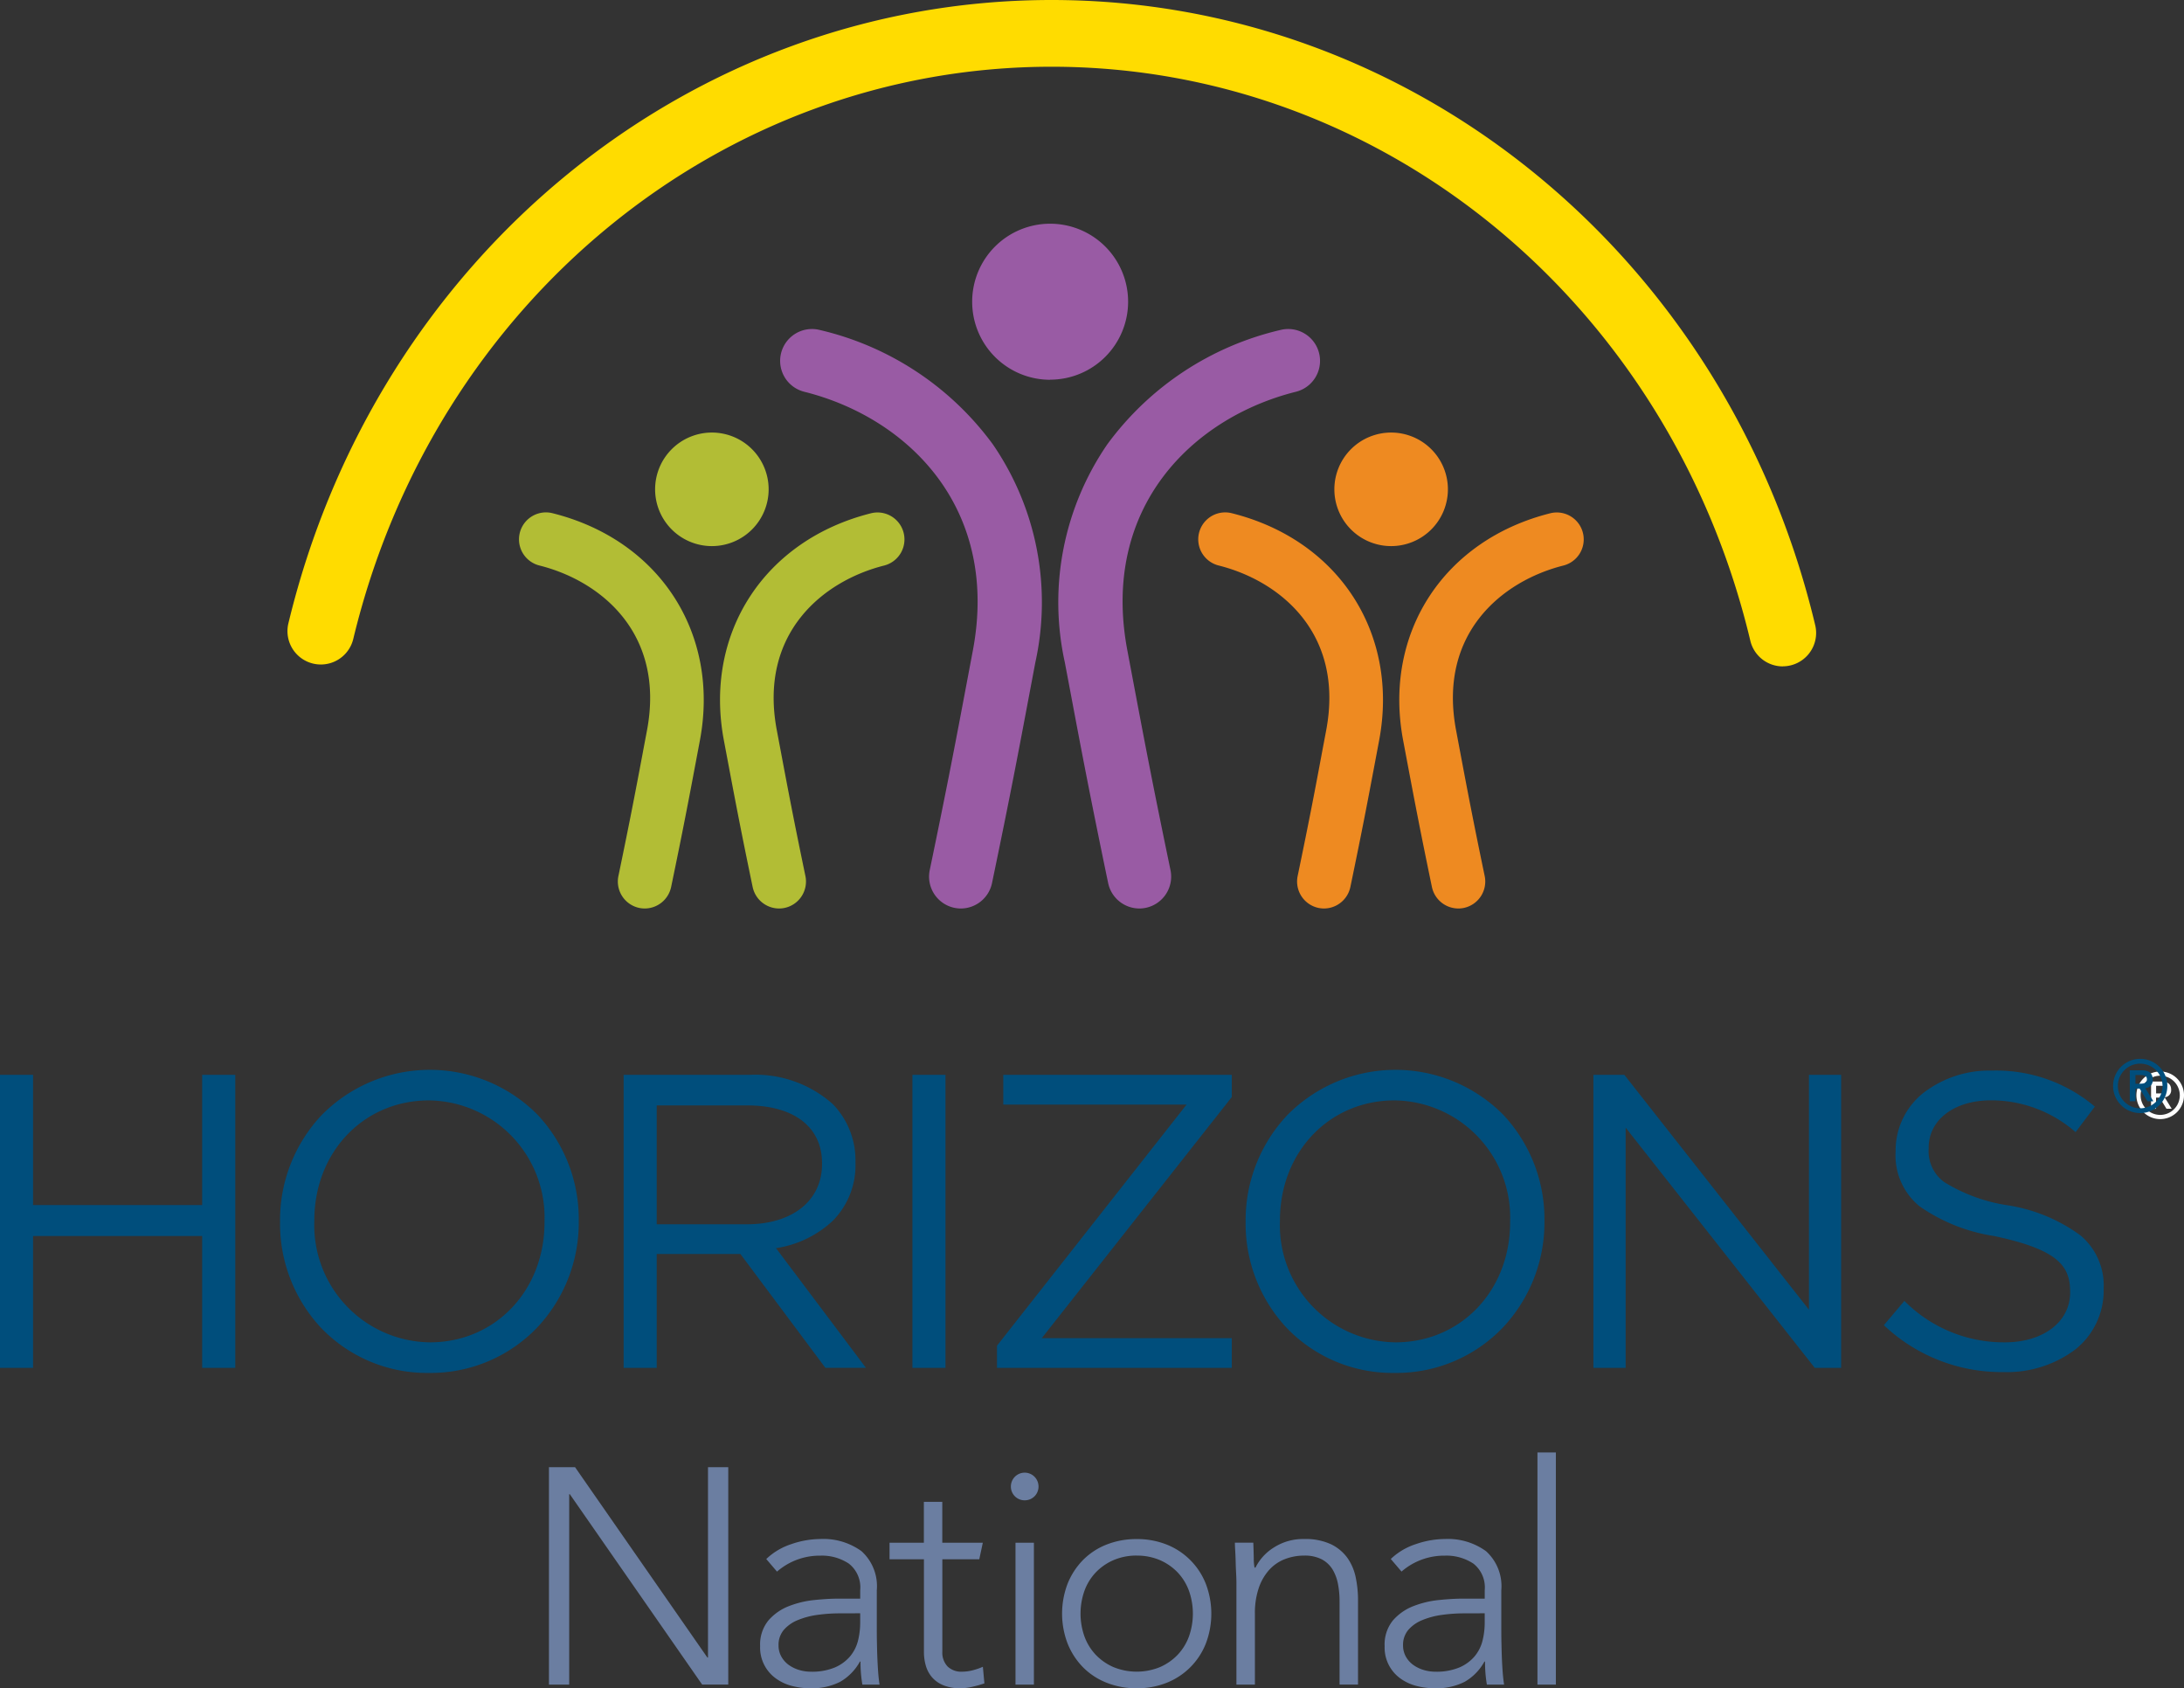
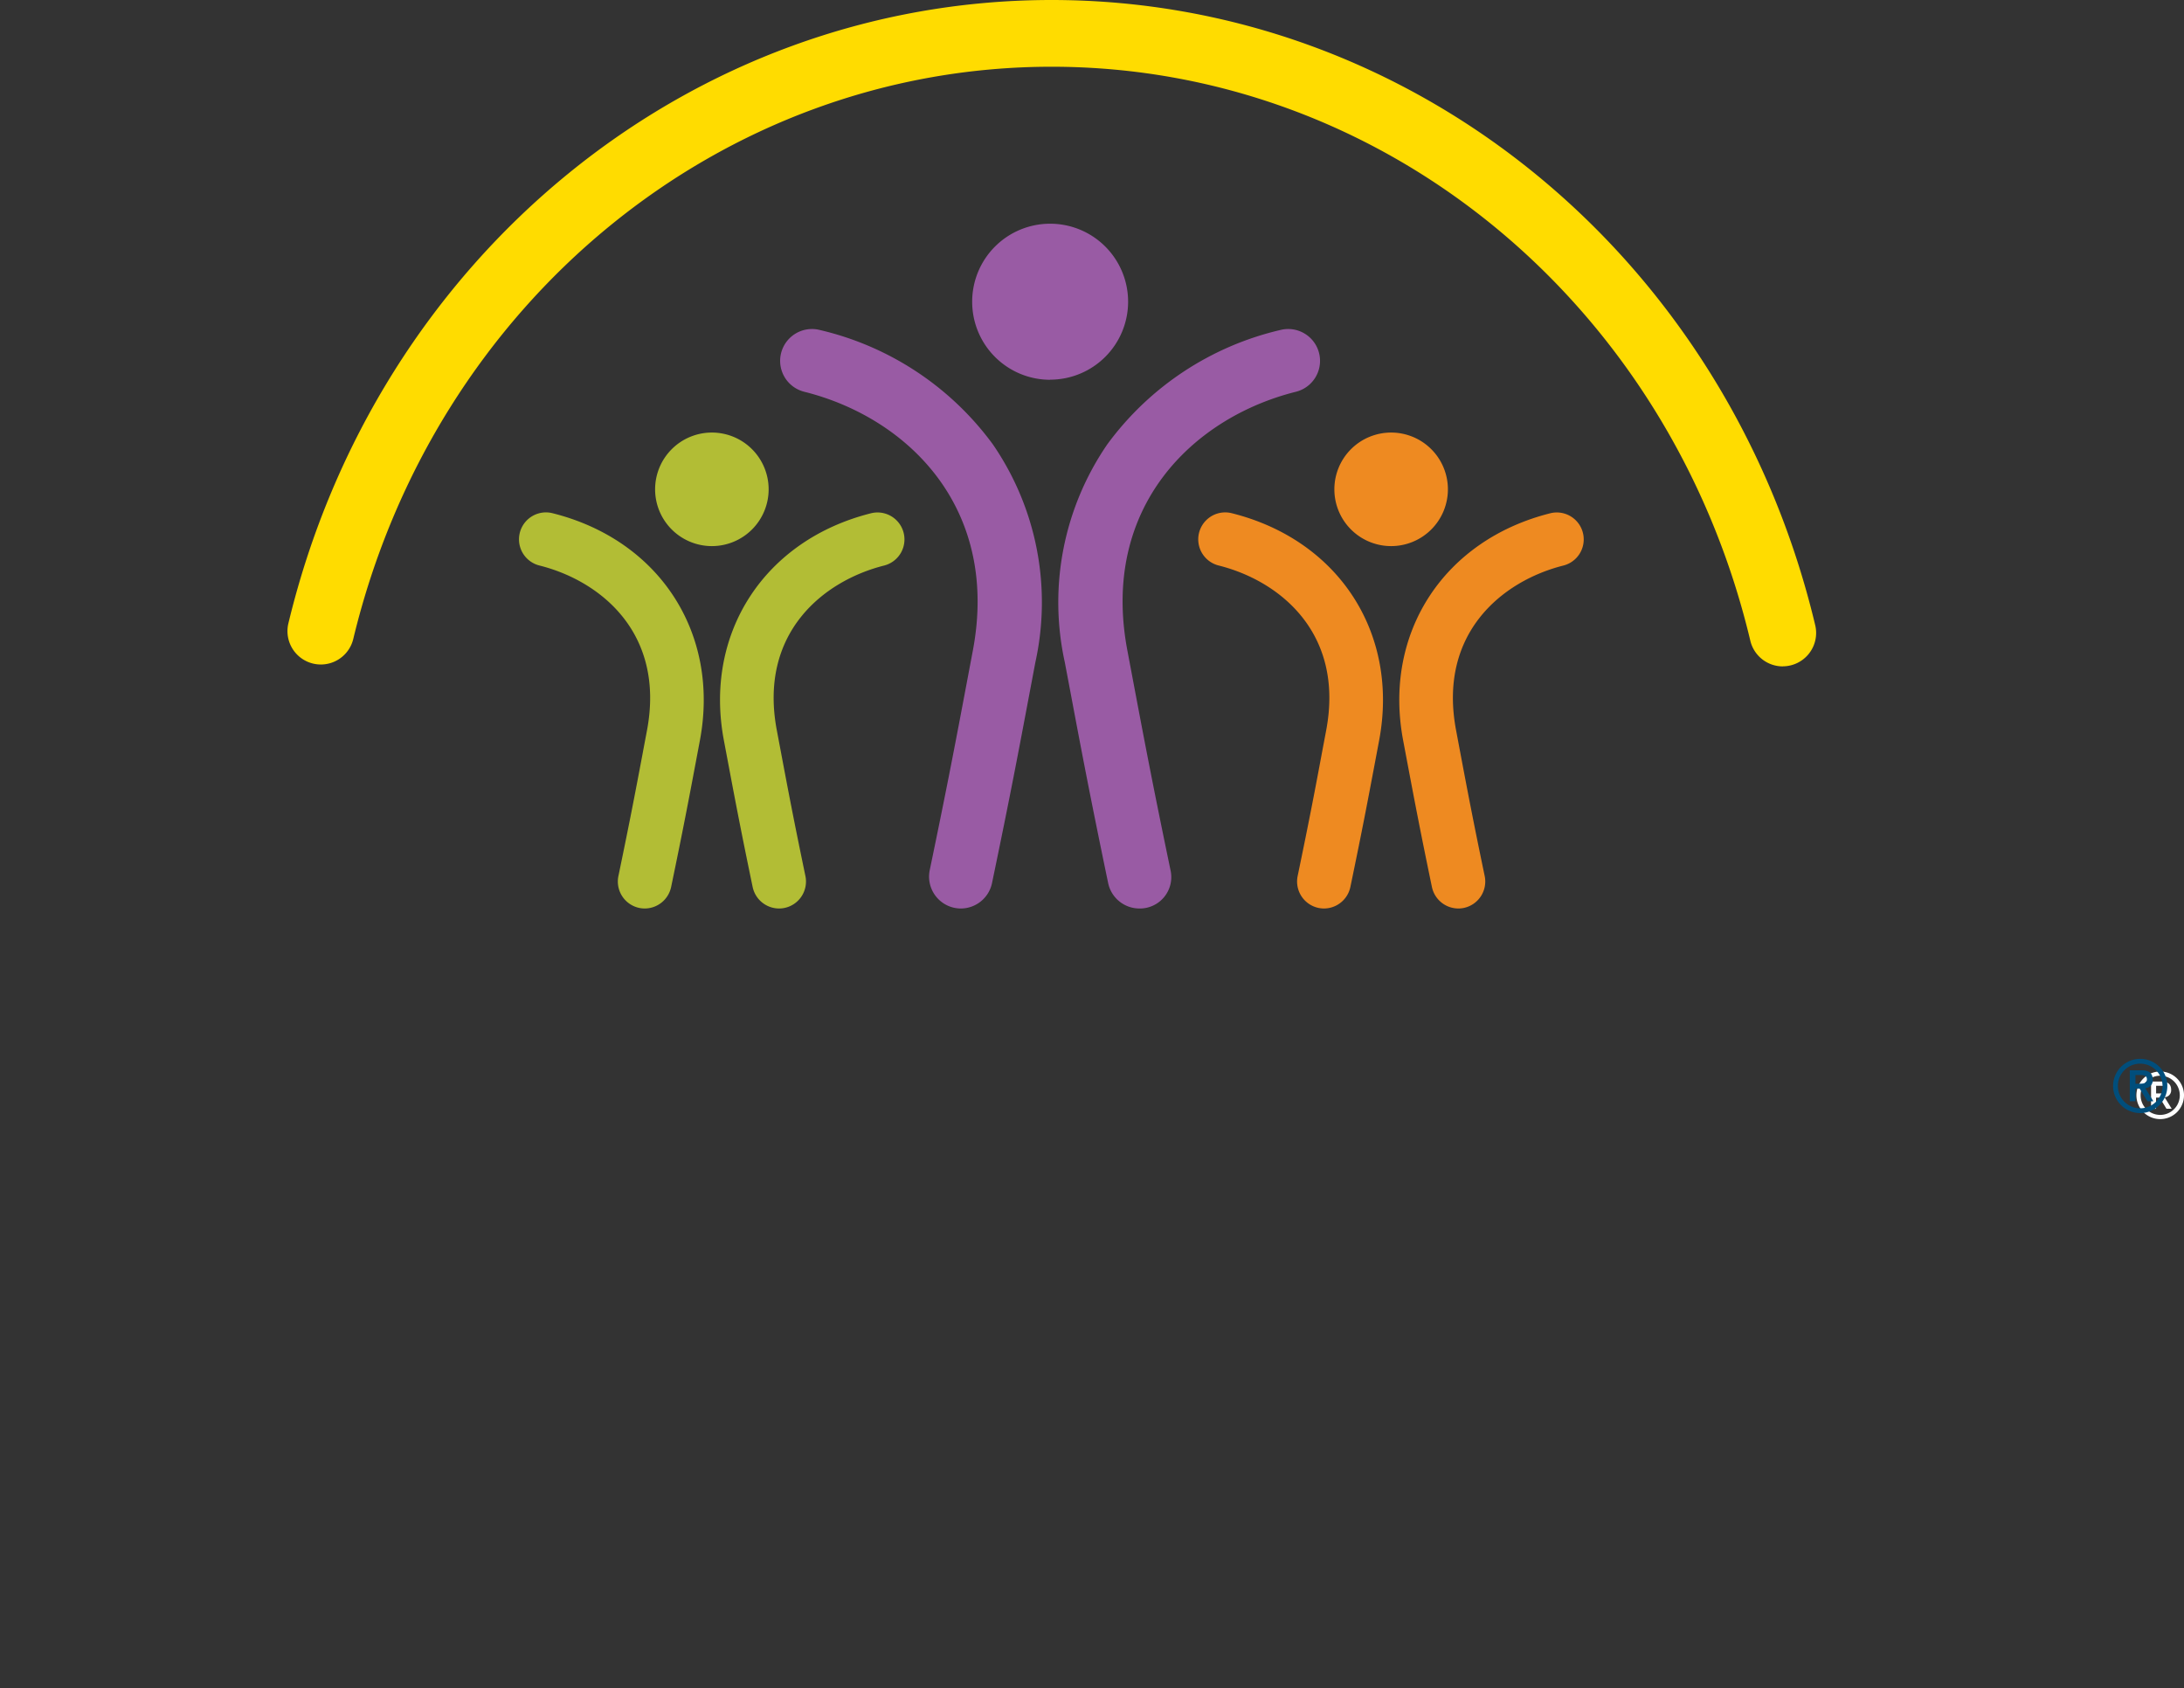
<svg xmlns="http://www.w3.org/2000/svg" width="159.666" height="123.41" viewBox="0 0 159.666 123.41">
  <rect x="0" y="0" width="159.666" height="123.41" fill="#333333" stroke="none" />
  <g id="Logo" transform="translate(0 0)">
-     <path id="Fill_1" data-name="Fill 1" d="M64.753,17.24a5.292,5.292,0,0,1-1.325-.169,3.46,3.46,0,0,1-1.166-.538,2.772,2.772,0,0,1-1.167-2.368,2.782,2.782,0,0,1,.606-1.885,3.8,3.8,0,0,1,1.493-1.044,7.108,7.108,0,0,1,1.886-.449c.659-.067,1.252-.1,1.762-.1h1.571v-.628a2.205,2.205,0,0,0-.83-1.931,3.566,3.566,0,0,0-2.088-.583A4.752,4.752,0,0,0,62.33,8.709l-.786-.92A4.8,4.8,0,0,1,63.384,6.7a6.614,6.614,0,0,1,2.11-.371,4.742,4.742,0,0,1,3.008.886,3.446,3.446,0,0,1,1.122,2.862v2.536c0,.473,0,.934.012,1.37.007.378.018.755.033,1.122.015.342.034.667.057.966s.057.6.1.9H68.569a9.735,9.735,0,0,1-.134-1.683H68.39a3.813,3.813,0,0,1-1.448,1.481A4.558,4.558,0,0,1,64.753,17.24Zm2.178-5.477a11.894,11.894,0,0,0-1.651.113,5.771,5.771,0,0,0-1.436.382,2.677,2.677,0,0,0-1.021.718,1.68,1.68,0,0,0-.382,1.122,1.661,1.661,0,0,0,.213.841,1.871,1.871,0,0,0,.55.606,2.571,2.571,0,0,0,.752.36,2.96,2.96,0,0,0,.842.123,4.325,4.325,0,0,0,1.773-.315,3.013,3.013,0,0,0,1.111-.819,2.863,2.863,0,0,0,.572-1.145,5.435,5.435,0,0,0,.157-1.291v-.7ZM42.969,17.24a5.882,5.882,0,0,1-2.2-.405A5.009,5.009,0,0,1,39.04,15.7a5.252,5.252,0,0,1-1.122-1.729,6.127,6.127,0,0,1,0-4.377A5.263,5.263,0,0,1,39.04,7.868a5.009,5.009,0,0,1,1.729-1.134,5.9,5.9,0,0,1,2.2-.4,5.816,5.816,0,0,1,2.189.4A5.085,5.085,0,0,1,48.02,9.6a6.127,6.127,0,0,1,0,4.377,5.078,5.078,0,0,1-2.862,2.862A5.8,5.8,0,0,1,42.969,17.24Zm0-9.7a4.207,4.207,0,0,0-1.706.337,3.985,3.985,0,0,0-1.3.909,3.878,3.878,0,0,0-.82,1.347,5,5,0,0,0,0,3.3,3.876,3.876,0,0,0,.82,1.346,3.986,3.986,0,0,0,1.3.91,4.494,4.494,0,0,0,3.413,0,3.993,3.993,0,0,0,1.3-.91,3.891,3.891,0,0,0,.82-1.346,5,5,0,0,0,0-3.3,3.893,3.893,0,0,0-.82-1.347,3.992,3.992,0,0,0-1.3-.909A4.213,4.213,0,0,0,42.969,7.542Zm-12.883,9.7a3.236,3.236,0,0,1-1.234-.213,2.186,2.186,0,0,1-.831-.573,2.233,2.233,0,0,1-.461-.841,3.607,3.607,0,0,1-.146-1.044V7.811H24.9V6.6h2.509V3.614h1.347V6.6h2.963L31.46,7.811h-2.7v6.756a1.464,1.464,0,0,0,.382,1.078,1.429,1.429,0,0,0,1.055.382,3.1,3.1,0,0,0,.774-.1,5.026,5.026,0,0,0,.752-.257l.112,1.212a8.291,8.291,0,0,1-.875.247A4.038,4.038,0,0,1,30.085,17.24Zm-10.988,0a5.281,5.281,0,0,1-1.325-.169,3.455,3.455,0,0,1-1.166-.538,2.77,2.77,0,0,1-1.168-2.368,2.782,2.782,0,0,1,.607-1.885,3.8,3.8,0,0,1,1.493-1.044,7.1,7.1,0,0,1,1.885-.449c.659-.067,1.252-.1,1.761-.1h1.571v-.628a2.205,2.205,0,0,0-.831-1.931,3.56,3.56,0,0,0-2.087-.583,4.753,4.753,0,0,0-3.165,1.167l-.786-.92A4.81,4.81,0,0,1,17.727,6.7a6.624,6.624,0,0,1,2.111-.371,4.746,4.746,0,0,1,3.008.886,3.446,3.446,0,0,1,1.122,2.862v2.536c0,.529,0,.977.012,1.37.007.42.018.787.033,1.122s.033.657.056.966.056.6.1.9H22.913a9.728,9.728,0,0,1-.135-1.683h-.044a3.814,3.814,0,0,1-1.449,1.481A4.556,4.556,0,0,1,19.1,17.24Zm2.177-5.477a11.887,11.887,0,0,0-1.65.113,5.79,5.79,0,0,0-1.437.382,2.67,2.67,0,0,0-1.021.718,1.68,1.68,0,0,0-.382,1.122,1.661,1.661,0,0,0,.213.841,1.863,1.863,0,0,0,.55.606,2.568,2.568,0,0,0,.751.36,2.972,2.972,0,0,0,.842.123,4.331,4.331,0,0,0,1.773-.315,3.013,3.013,0,0,0,1.111-.819,2.876,2.876,0,0,0,.572-1.145,5.436,5.436,0,0,0,.157-1.291v-.7Zm30.331,5.208H50.259V9.517c0-.191-.008-.422-.023-.707-.016-.3-.027-.578-.033-.842s-.018-.533-.033-.8c-.015-.242-.022-.434-.022-.572h1.346c.017.462.027.808.033,1.122a3.606,3.606,0,0,0,.057.7h.068A3.655,3.655,0,0,1,53,6.947a3.948,3.948,0,0,1,2.2-.617,4.447,4.447,0,0,1,1.975.382,3.208,3.208,0,0,1,1.2,1,3.788,3.788,0,0,1,.606,1.426,8.145,8.145,0,0,1,.168,1.66v6.172H57.8V10.864a6.63,6.63,0,0,0-.112-1.223A3.269,3.269,0,0,0,57.3,8.574a2.072,2.072,0,0,0-.787-.752A2.7,2.7,0,0,0,55.2,7.542a3.847,3.847,0,0,0-1.4.258,3.021,3.021,0,0,0-1.145.786,3.829,3.829,0,0,0-.763,1.324,5.677,5.677,0,0,0-.281,1.875v5.185Zm-50.124,0H0V1.077H1.908l9.675,13.917h.045V1.077h1.481V16.969H11.2L1.526,3.053H1.481V16.969Zm72.132,0H72.267V0h1.346V16.969Zm-38.16,0H34.108V6.6h1.346V16.969ZM34.781,3.5a1,1,0,0,1-1.01-1.011,1.01,1.01,0,1,1,2.02,0A1,1,0,0,1,34.781,3.5Z" transform="translate(40.132 106.17)" fill="#6b7ea1" />
-     <path id="Fill_3" data-name="Fill 3" d="M101.955,22.154a10.722,10.722,0,0,1-7.891-3.293,11.155,11.155,0,0,1-3-7.723v-.061a11.2,11.2,0,0,1,3.033-7.753,11.1,11.1,0,0,1,15.813-.03,11.155,11.155,0,0,1,3,7.722v.061a11.2,11.2,0,0,1-3.033,7.753A10.773,10.773,0,0,1,101.955,22.154Zm0-19.921c-4.779,0-8.383,3.776-8.383,8.782v.061a8.559,8.559,0,0,0,8.446,8.843c4.779,0,8.383-3.776,8.383-8.782v-.061A8.559,8.559,0,0,0,101.955,2.233ZM31.363,22.154a10.721,10.721,0,0,1-7.89-3.293,11.156,11.156,0,0,1-3-7.723v-.061A11.2,11.2,0,0,1,23.5,3.323a11.1,11.1,0,0,1,15.812-.03,11.155,11.155,0,0,1,3,7.722v.061a11.2,11.2,0,0,1-3.033,7.753A10.774,10.774,0,0,1,31.363,22.154Zm0-19.921c-4.779,0-8.384,3.776-8.384,8.782v.061a8.559,8.559,0,0,0,8.446,8.843c4.779,0,8.383-3.776,8.383-8.782v-.061A8.559,8.559,0,0,0,31.363,2.233ZM146.476,22.092a12.5,12.5,0,0,1-8.752-3.427l1.5-1.775a10.242,10.242,0,0,0,7.344,3.029c2.811,0,4.774-1.5,4.774-3.641v-.062c0-1.878-.888-3.082-5.569-4.07a12.9,12.9,0,0,1-5.442-2.173,4.8,4.8,0,0,1-1.748-4.009V5.9a5.372,5.372,0,0,1,1.992-4.184,7.866,7.866,0,0,1,5.045-1.66,11.158,11.158,0,0,1,7.528,2.631l-1.408,1.867a9.381,9.381,0,0,0-6.181-2.326c-2.685,0-4.559,1.422-4.559,3.458v.061a2.791,2.791,0,0,0,1.14,2.459,12.255,12.255,0,0,0,4.674,1.7,12.16,12.16,0,0,1,5.279,2.192,4.777,4.777,0,0,1,1.7,3.867v.061a5.5,5.5,0,0,1-2.062,4.406A8.31,8.31,0,0,1,146.476,22.092Zm-27.63-.306h-2.357V.366h2.264l13.495,17.167V.366H134.6V21.784h-1.928L118.846,4.223V21.785Zm-70.836,0H45.592V.366H54.8a8.5,8.5,0,0,1,6.088,2.142,5.9,5.9,0,0,1,1.653,4.223v.061A5.768,5.768,0,0,1,60.9,11.015a7.75,7.75,0,0,1-4.169,2.019l6.577,8.749-2.966,0-6.213-8.322H48.01v8.322Zm0-19.186v8.69h6.578c3.347,0,5.509-1.729,5.509-4.406V6.823c0-2.644-2.048-4.223-5.478-4.223ZM2.417,21.786H0V.366H2.417V9.883H14.779V.366H17.2V21.784H14.779V12.147H2.417v9.638Zm87.635,0H72.887V20.165L86.747,2.539h-13.4V.366H90.052V1.988L76.16,19.614H90.052v2.171Zm-20.929,0H66.705V.366h2.417V21.784Z" transform="translate(0 78.204)" fill="#004e7c" />
    <path id="Fill_4" data-name="Fill 4" d="M1.74,3.479a1.74,1.74,0,1,1,1.74-1.74A1.742,1.742,0,0,1,1.74,3.479Zm0-3.172A1.432,1.432,0,1,0,3.172,1.74,1.433,1.433,0,0,0,1.74.308Zm-.3,2.416H1.072V.734h.767c.465,0,.7.2.7.6a.506.506,0,0,1-.477.547l.518.841-.382,0-.5-.814H1.436v.814Zm0-1.681V1.6H1.7c.24,0,.473-.022.473-.281,0-.244-.211-.277-.418-.277H1.436Z" transform="translate(156.187 78.326)" fill="#fefefe" />
    <path id="Fill_5" data-name="Fill 5" d="M1.983,3.966A1.983,1.983,0,1,1,3.966,1.983,1.985,1.985,0,0,1,1.983,3.966Zm0-3.614A1.632,1.632,0,1,0,3.614,1.983,1.633,1.633,0,0,0,1.983.352ZM1.636,3.1H1.22V.837H2.1c.53,0,.8.23.8.682a.576.576,0,0,1-.544.624l.59.959-.436,0L1.94,2.175h-.3V3.1Zm0-1.916v.635h.3c.272,0,.538-.025.538-.319,0-.279-.24-.317-.474-.317H1.636Z" transform="translate(154.482 77.399)" fill="#004e7c" />
    <path id="Fill_6" data-name="Fill 6" d="M109.317,48.712a2.441,2.441,0,0,1-2.371-1.874c-5.887-24.705-26.893-41.96-51.083-41.96-24.129,0-45.122,17.2-51.052,41.827A2.439,2.439,0,0,1,.068,45.564C6.528,18.736,29.471,0,55.863,0c26.458,0,49.415,18.8,55.828,45.707a2.441,2.441,0,0,1-2.374,3" transform="translate(21.016 0)" fill="#ffdc00" />
    <path id="Fill_7" data-name="Fill 7" d="M19.009,28.954a1.978,1.978,0,0,1-1.927-1.568c-.883-4.241-1.294-6.424-1.815-9.188l-.288-1.526C13.5,8.847,17.928,2.016,25.753.059a1.97,1.97,0,0,1,.956,3.822C22.242,5,17.5,8.826,18.85,15.938l.289,1.531c.514,2.73.92,4.885,1.8,9.113a1.973,1.973,0,0,1-1.526,2.331A2,2,0,0,1,19.009,28.954Zm-9.816,0a2,2,0,0,1-.4-.041,1.972,1.972,0,0,1-1.526-2.331c.871-4.182,1.281-6.355,1.8-9.106v-.007l.289-1.531C10.7,8.826,5.96,5,1.492,3.882A1.97,1.97,0,1,1,2.448.059C10.273,2.016,14.7,8.847,13.224,16.672L12.936,18.2c-.521,2.765-.933,4.948-1.816,9.188A1.977,1.977,0,0,1,9.193,28.954Z" transform="translate(37.943 37.455)" fill="#b2bd35" />
    <path id="Fill_8" data-name="Fill 8" d="M4.151,8.3A4.15,4.15,0,1,0,0,4.15,4.151,4.151,0,0,0,4.151,8.3" transform="translate(47.893 31.619)" fill="#b2bd35" />
    <path id="Fill_9" data-name="Fill 9" d="M4.15,8.3A4.15,4.15,0,1,0,0,4.15,4.15,4.15,0,0,0,4.15,8.3" transform="translate(97.552 31.619)" fill="#ee8a21" />
    <path id="Fill_10" data-name="Fill 10" d="M19.01,28.954a1.979,1.979,0,0,1-1.927-1.569c-.875-4.207-1.287-6.39-1.809-9.153l-.294-1.559C13.5,8.848,17.929,2.016,25.754.059a1.97,1.97,0,0,1,.956,3.822C22.243,5,17.5,8.826,18.851,15.938l.293,1.559.013.068c.515,2.726.921,4.879,1.784,9.017a1.974,1.974,0,0,1-1.527,2.331A2,2,0,0,1,19.01,28.954Zm-9.817,0a2,2,0,0,1-.4-.041,1.974,1.974,0,0,1-1.527-2.331c.884-4.246,1.29-6.4,1.8-9.133l.285-1.51C10.7,8.826,5.959,5,1.492,3.882A1.97,1.97,0,1,1,2.448.059C10.273,2.016,14.7,8.847,13.223,16.672l-.284,1.507c-.522,2.77-.934,4.956-1.819,9.207A1.979,1.979,0,0,1,9.193,28.954Z" transform="translate(87.601 37.455)" fill="#ee8a21" />
    <path id="Fill_11" data-name="Fill 11" d="M5.7,11.392A5.7,5.7,0,1,0,0,5.7a5.7,5.7,0,0,0,5.7,5.7" transform="translate(71.073 16.361)" fill="#995ba4" />
-     <path id="Fill_12" data-name="Fill 12" d="M26.258,42.359a2.336,2.336,0,0,1-2.276-1.853c-1.338-6.426-1.957-9.711-2.74-13.869l-.429-2.27A20.4,20.4,0,0,1,23.919,8.43,21.841,21.841,0,0,1,36.578.07a2.328,2.328,0,0,1,1.13,4.517c-7.558,1.89-14.3,8.471-12.322,18.913l.429,2.273.012.062c.782,4.145,1.4,7.418,2.712,13.72a2.331,2.331,0,0,1-1.8,2.754A2.294,2.294,0,0,1,26.258,42.359Zm-13.044,0a2.289,2.289,0,0,1-.477-.049,2.331,2.331,0,0,1-1.8-2.754c1.315-6.313,1.933-9.59,2.716-13.74l.012-.064.425-2.25C16.061,13.059,9.321,6.477,1.764,4.587A2.328,2.328,0,1,1,2.894.07,21.837,21.837,0,0,1,15.551,8.43a20.39,20.39,0,0,1,3.108,15.937l-.424,2.246c-.788,4.185-1.41,7.489-2.745,13.892A2.334,2.334,0,0,1,13.214,42.359Z" transform="translate(57.033 24.05)" fill="#995ba4" />
+     <path id="Fill_12" data-name="Fill 12" d="M26.258,42.359a2.336,2.336,0,0,1-2.276-1.853c-1.338-6.426-1.957-9.711-2.74-13.869l-.429-2.27A20.4,20.4,0,0,1,23.919,8.43,21.841,21.841,0,0,1,36.578.07a2.328,2.328,0,0,1,1.13,4.517c-7.558,1.89-14.3,8.471-12.322,18.913l.429,2.273.012.062c.782,4.145,1.4,7.418,2.712,13.72A2.294,2.294,0,0,1,26.258,42.359Zm-13.044,0a2.289,2.289,0,0,1-.477-.049,2.331,2.331,0,0,1-1.8-2.754c1.315-6.313,1.933-9.59,2.716-13.74l.012-.064.425-2.25C16.061,13.059,9.321,6.477,1.764,4.587A2.328,2.328,0,1,1,2.894.07,21.837,21.837,0,0,1,15.551,8.43a20.39,20.39,0,0,1,3.108,15.937l-.424,2.246c-.788,4.185-1.41,7.489-2.745,13.892A2.334,2.334,0,0,1,13.214,42.359Z" transform="translate(57.033 24.05)" fill="#995ba4" />
  </g>
</svg>